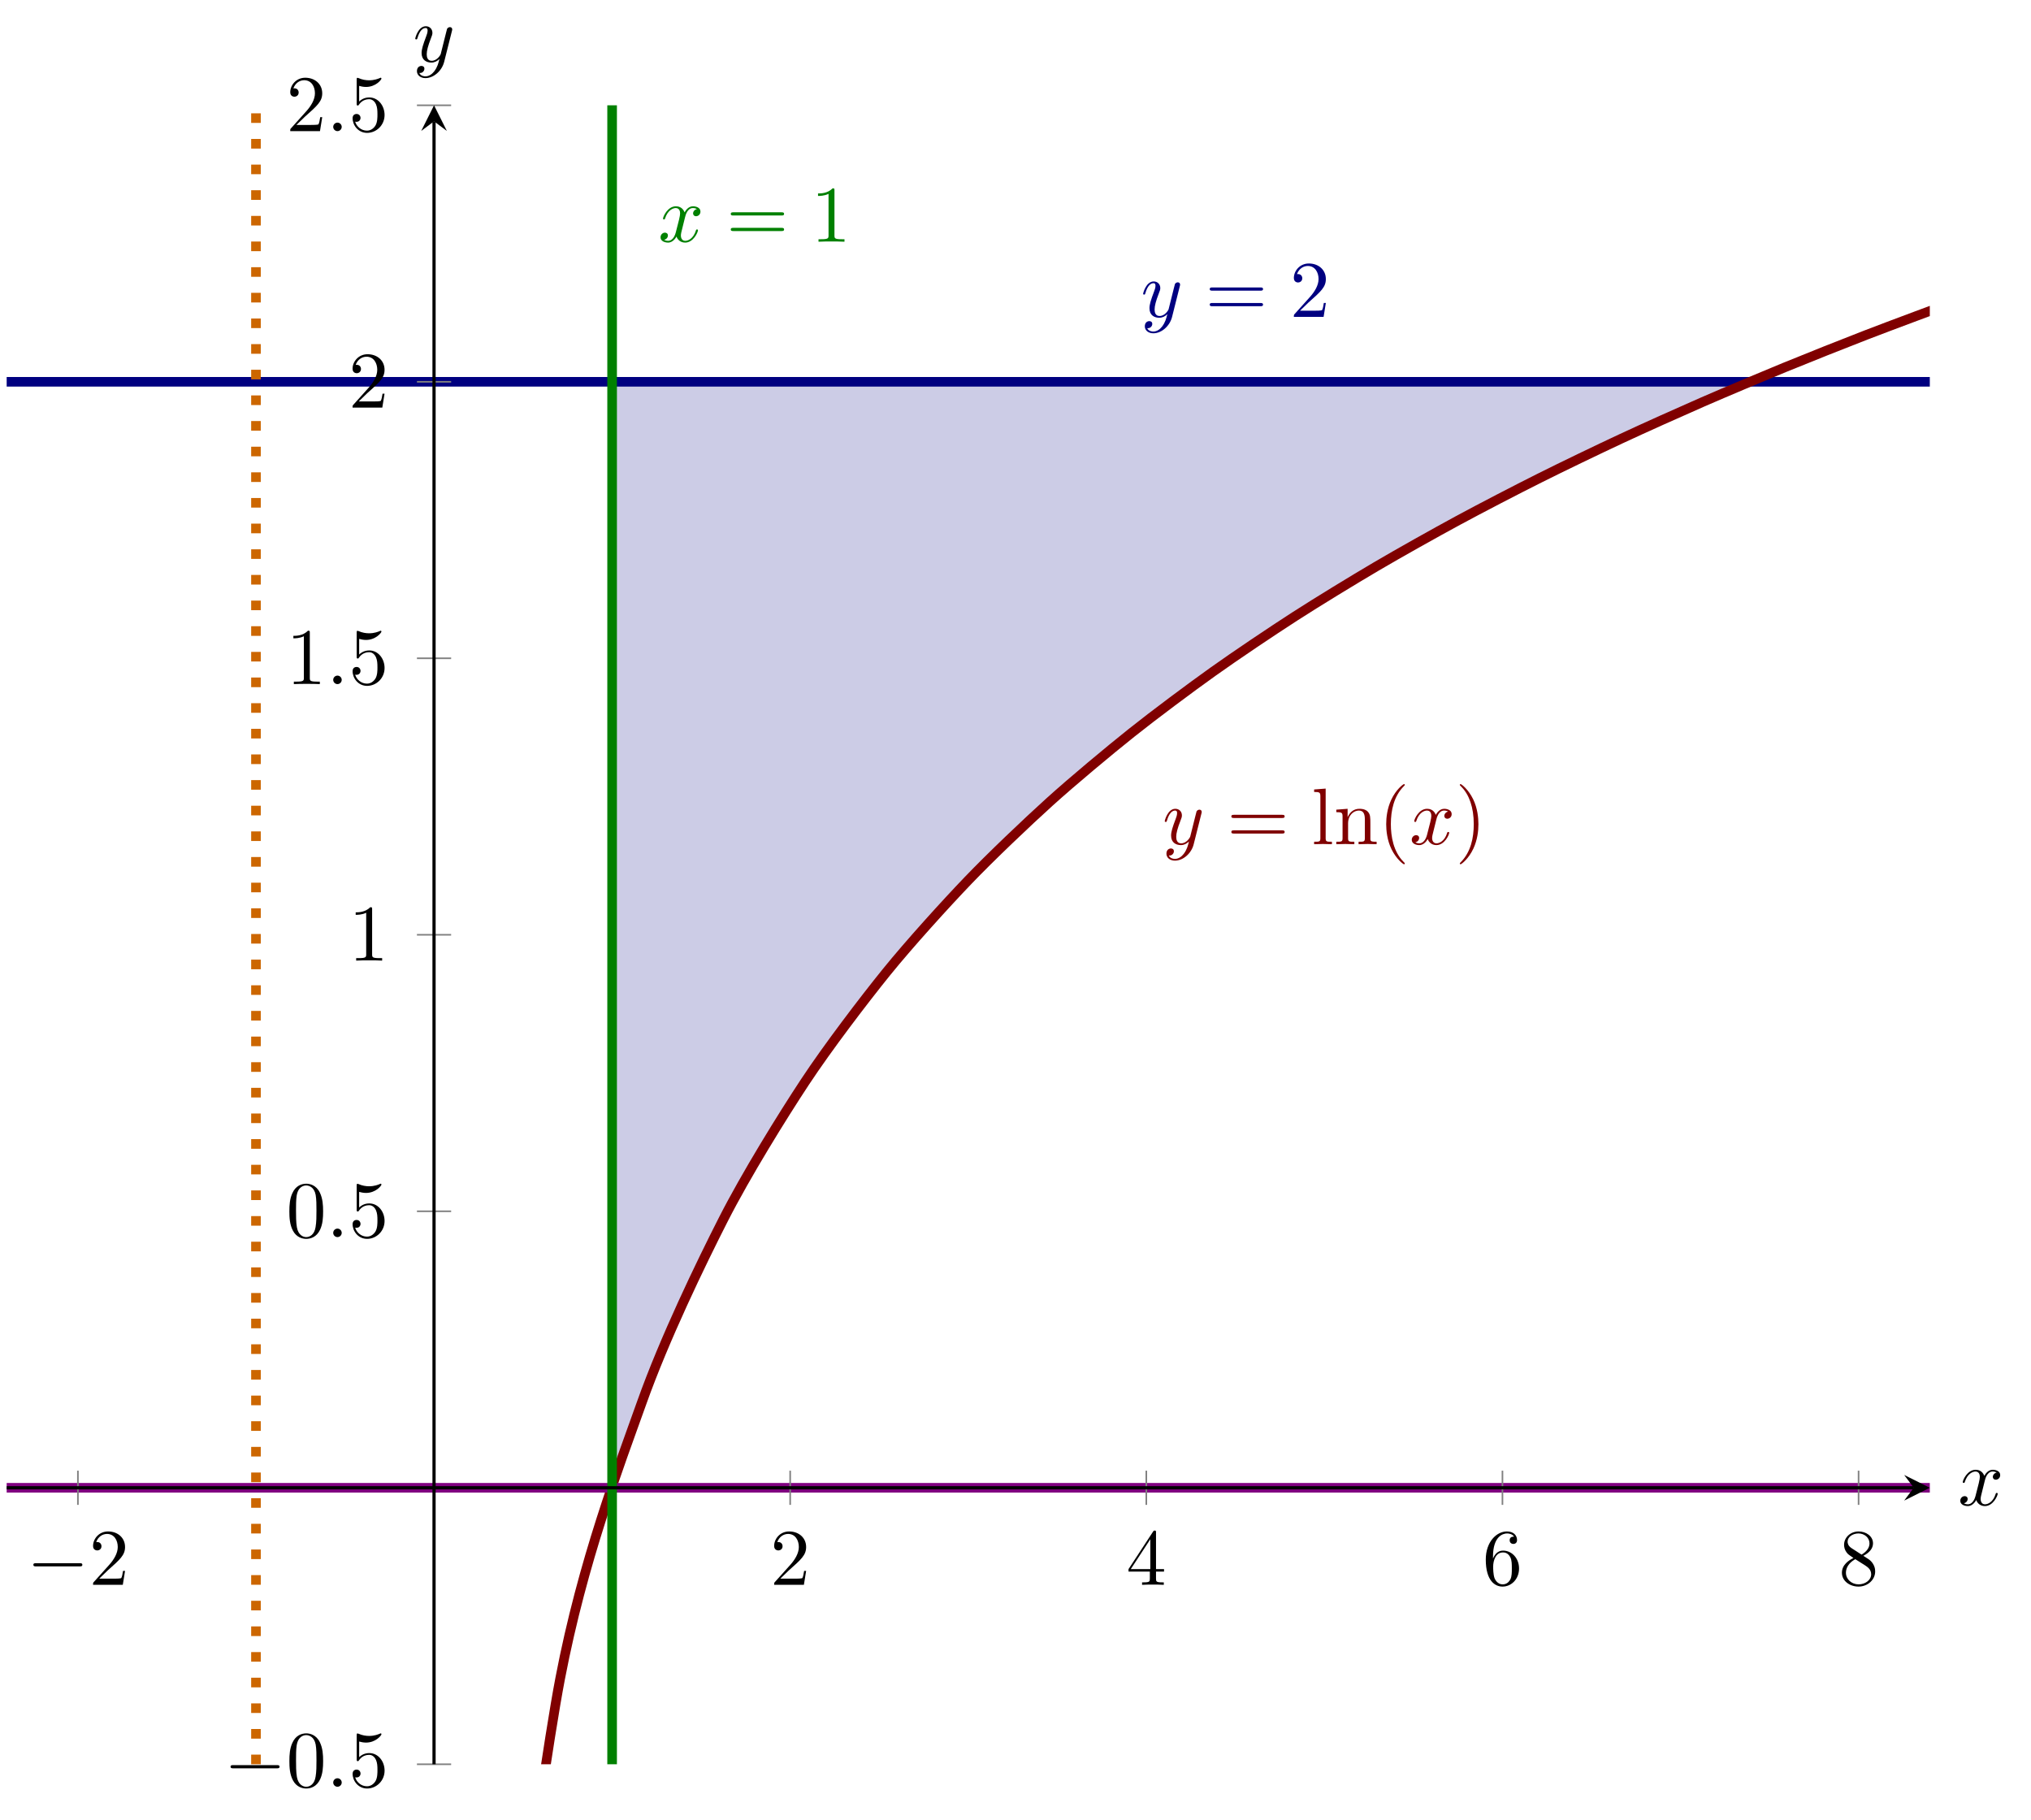
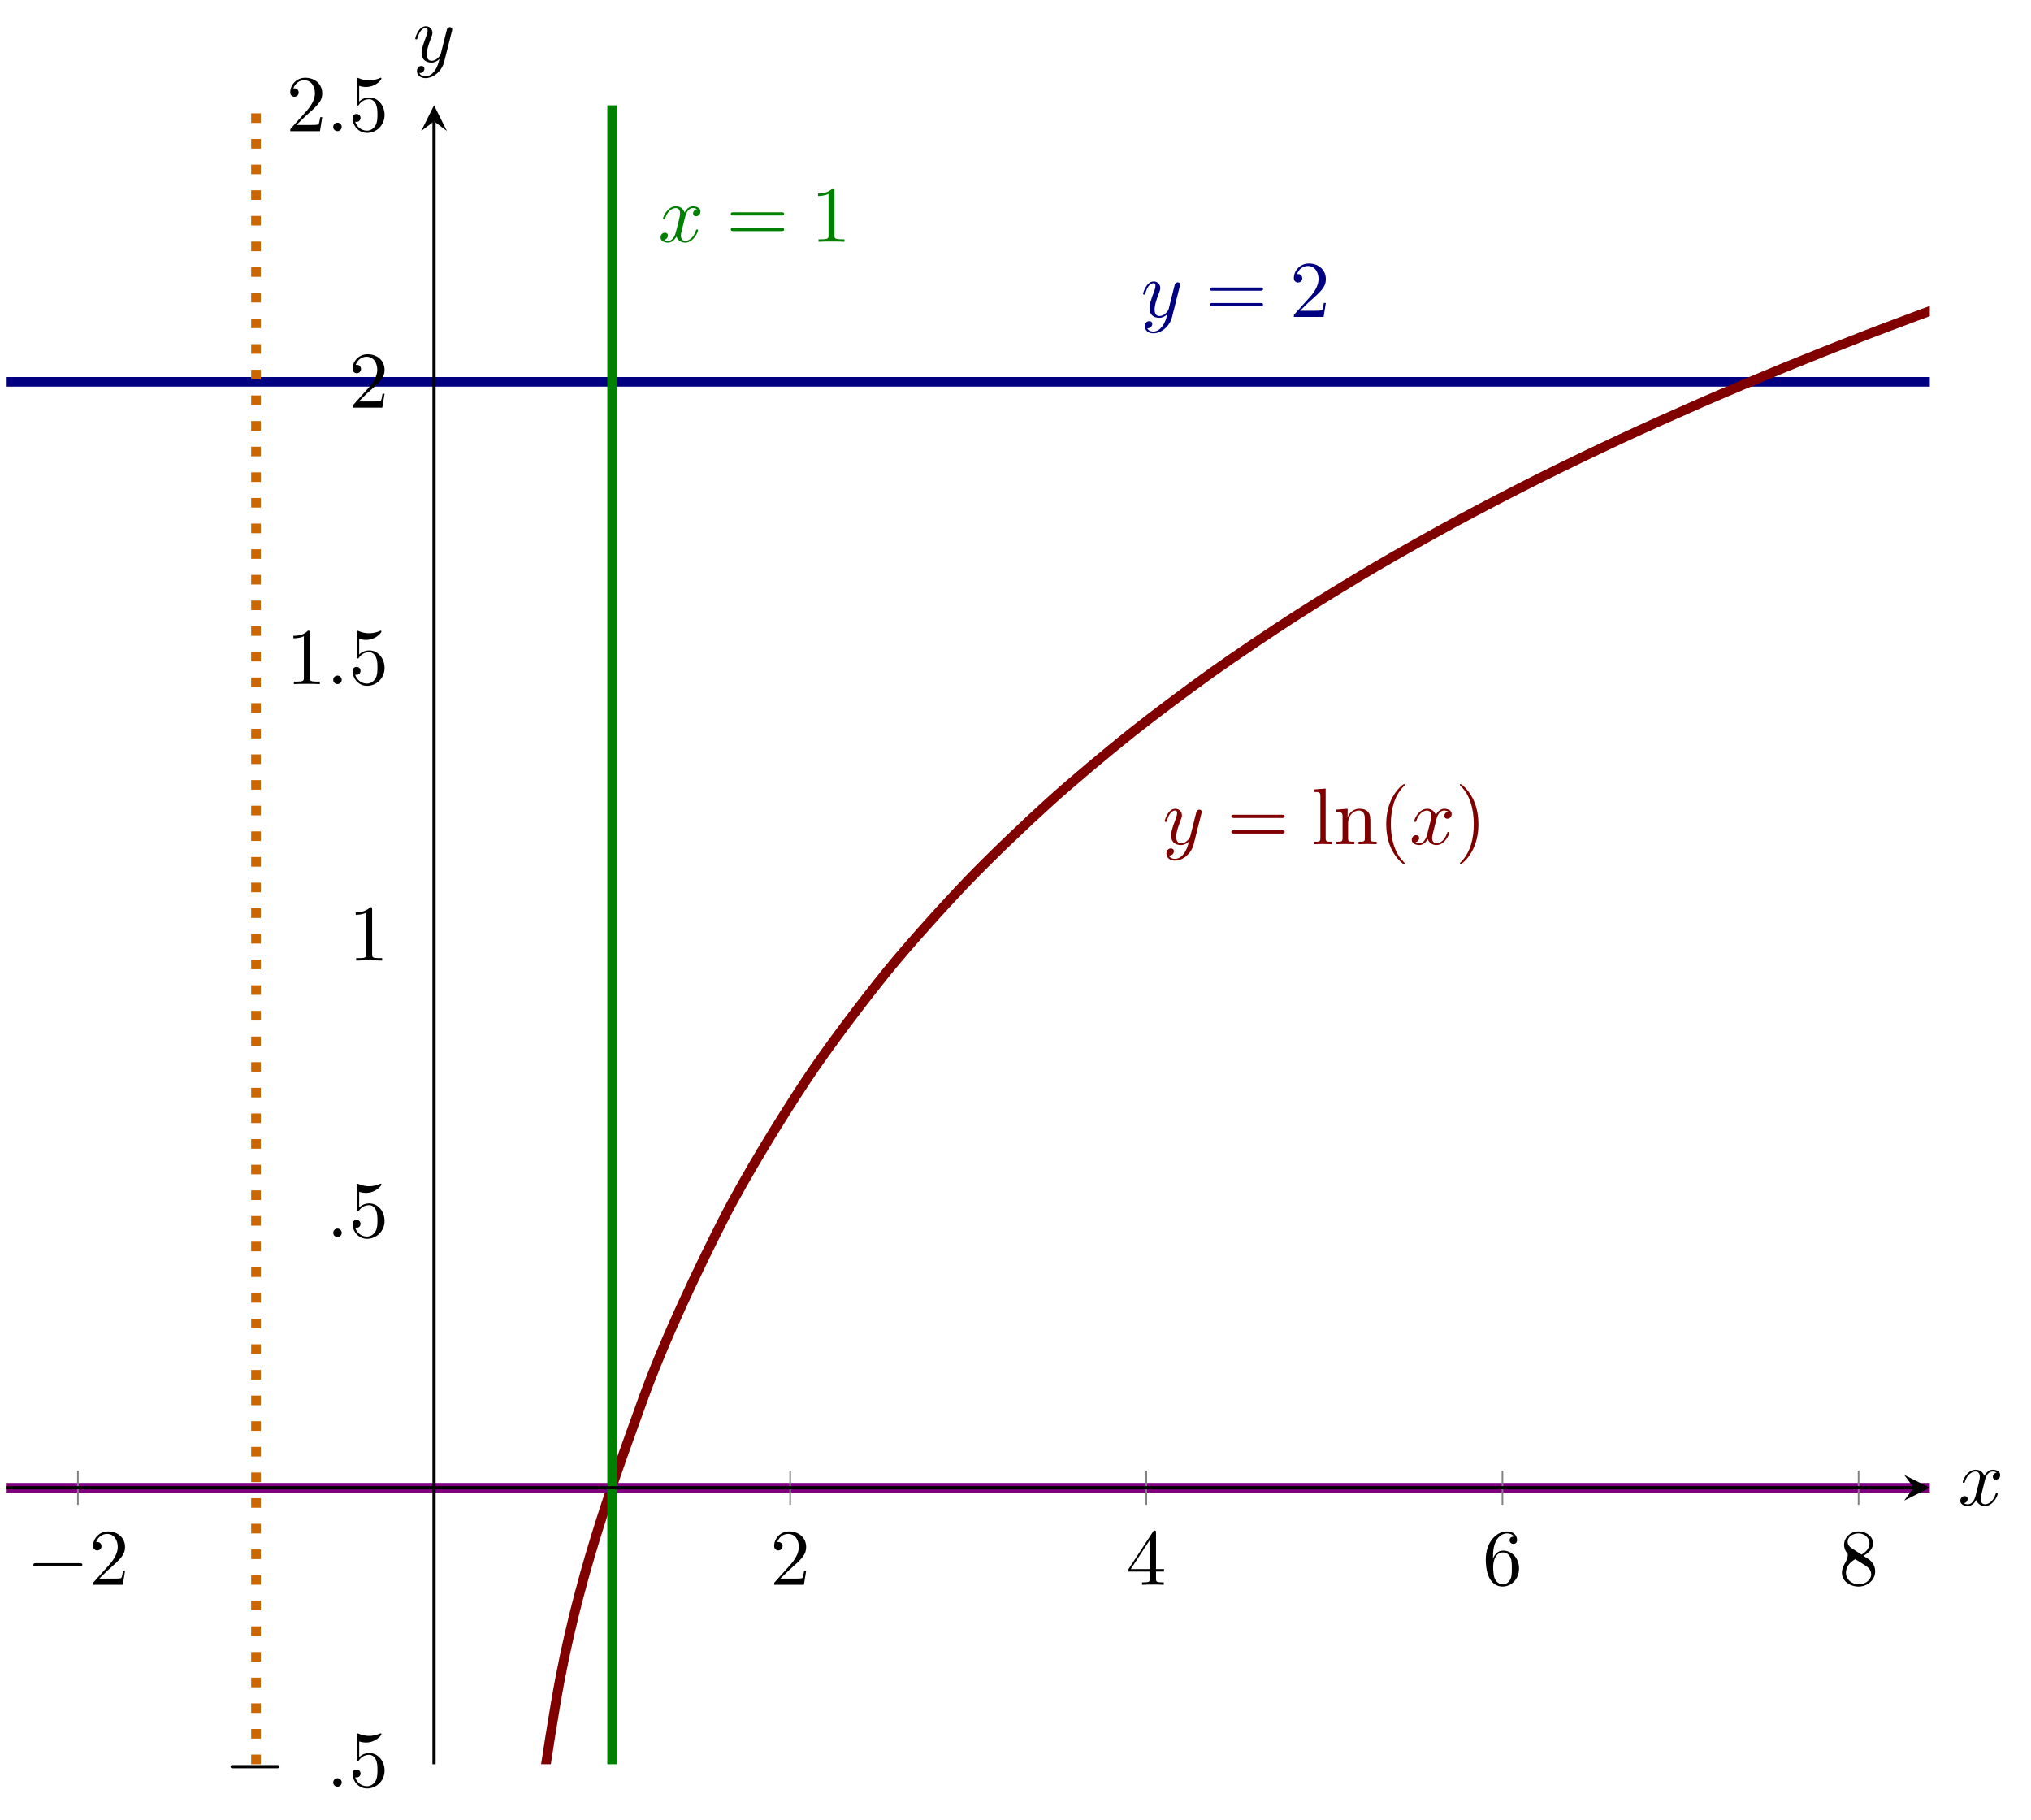
<svg xmlns="http://www.w3.org/2000/svg" xmlns:xlink="http://www.w3.org/1999/xlink" version="1.1" width="353.413pt" height="316.686pt" viewBox="0 192.401 353.413 316.686">
  <defs>
    <path id="g0-0" d="M6.565-2.291C6.735-2.291 6.914-2.291 6.914-2.491S6.735-2.69 6.565-2.69H1.176C1.006-2.69 .827-2.69 .827-2.491S1.006-2.291 1.176-2.291H6.565Z" />
    <path id="g1-58" d="M1.913-.528C1.913-.817 1.674-1.056 1.385-1.056S.857-.817 .857-.528S1.096 0 1.385 0S1.913-.239 1.913-.528Z" />
    <path id="g1-120" d="M3.328-3.009C3.387-3.268 3.616-4.184 4.314-4.184C4.364-4.184 4.603-4.184 4.812-4.055C4.533-4.005 4.334-3.756 4.334-3.517C4.334-3.357 4.443-3.168 4.712-3.168C4.932-3.168 5.25-3.347 5.25-3.746C5.25-4.264 4.663-4.403 4.324-4.403C3.746-4.403 3.397-3.875 3.278-3.646C3.029-4.304 2.491-4.403 2.202-4.403C1.166-4.403 .598-3.118 .598-2.869C.598-2.77 .697-2.77 .717-2.77C.797-2.77 .827-2.79 .847-2.879C1.186-3.935 1.843-4.184 2.182-4.184C2.371-4.184 2.72-4.095 2.72-3.517C2.72-3.208 2.55-2.54 2.182-1.146C2.022-.528 1.674-.11 1.235-.11C1.176-.11 .946-.11 .737-.239C.986-.289 1.205-.498 1.205-.777C1.205-1.046 .986-1.126 .837-1.126C.538-1.126 .289-.867 .289-.548C.289-.09 .787 .11 1.225 .11C1.883 .11 2.242-.588 2.271-.648C2.391-.279 2.75 .11 3.347 .11C4.374 .11 4.941-1.176 4.941-1.425C4.941-1.524 4.852-1.524 4.822-1.524C4.732-1.524 4.712-1.484 4.692-1.415C4.364-.349 3.686-.11 3.367-.11C2.979-.11 2.819-.428 2.819-.767C2.819-.986 2.879-1.205 2.989-1.644L3.328-3.009Z" />
    <path id="g1-121" d="M4.842-3.796C4.882-3.935 4.882-3.955 4.882-4.025C4.882-4.204 4.742-4.294 4.593-4.294C4.493-4.294 4.334-4.234 4.244-4.085C4.224-4.035 4.144-3.726 4.105-3.547C4.035-3.288 3.965-3.019 3.905-2.75L3.457-.956C3.417-.807 2.989-.11 2.331-.11C1.823-.11 1.714-.548 1.714-.917C1.714-1.375 1.883-1.993 2.222-2.869C2.381-3.278 2.421-3.387 2.421-3.587C2.421-4.035 2.102-4.403 1.604-4.403C.658-4.403 .289-2.959 .289-2.869C.289-2.77 .389-2.77 .408-2.77C.508-2.77 .518-2.79 .568-2.949C.837-3.885 1.235-4.184 1.574-4.184C1.654-4.184 1.823-4.184 1.823-3.866C1.823-3.616 1.724-3.357 1.654-3.168C1.255-2.112 1.076-1.544 1.076-1.076C1.076-.189 1.704 .11 2.291 .11C2.68 .11 3.019-.06 3.298-.339C3.168 .179 3.049 .667 2.65 1.196C2.391 1.534 2.012 1.823 1.554 1.823C1.415 1.823 .966 1.793 .797 1.405C.956 1.405 1.086 1.405 1.225 1.285C1.325 1.196 1.425 1.066 1.425 .877C1.425 .568 1.156 .528 1.056 .528C.827 .528 .498 .687 .498 1.176C.498 1.674 .936 2.042 1.554 2.042C2.58 2.042 3.606 1.136 3.885 .01L4.842-3.796Z" />
    <path id="g2-40" d="M3.298 2.391C3.298 2.361 3.298 2.341 3.128 2.172C1.883 .917 1.564-.966 1.564-2.491C1.564-4.224 1.943-5.958 3.168-7.203C3.298-7.323 3.298-7.342 3.298-7.372C3.298-7.442 3.258-7.472 3.198-7.472C3.098-7.472 2.202-6.795 1.614-5.529C1.106-4.433 .986-3.328 .986-2.491C.986-1.714 1.096-.508 1.644 .618C2.242 1.843 3.098 2.491 3.198 2.491C3.258 2.491 3.298 2.461 3.298 2.391Z" />
    <path id="g2-41" d="M2.879-2.491C2.879-3.268 2.77-4.473 2.222-5.599C1.624-6.824 .767-7.472 .667-7.472C.608-7.472 .568-7.432 .568-7.372C.568-7.342 .568-7.323 .757-7.143C1.733-6.157 2.301-4.573 2.301-2.491C2.301-.787 1.933 .966 .697 2.222C.568 2.341 .568 2.361 .568 2.391C.568 2.451 .608 2.491 .667 2.491C.767 2.491 1.664 1.813 2.252 .548C2.76-.548 2.879-1.654 2.879-2.491Z" />
-     <path id="g2-48" d="M4.583-3.188C4.583-3.985 4.533-4.782 4.184-5.519C3.726-6.476 2.909-6.635 2.491-6.635C1.893-6.635 1.166-6.376 .757-5.45C.438-4.762 .389-3.985 .389-3.188C.389-2.441 .428-1.544 .837-.787C1.265 .02 1.993 .219 2.481 .219C3.019 .219 3.776 .01 4.214-.936C4.533-1.624 4.583-2.401 4.583-3.188ZM2.481 0C2.092 0 1.504-.249 1.325-1.205C1.215-1.803 1.215-2.72 1.215-3.308C1.215-3.945 1.215-4.603 1.295-5.141C1.484-6.326 2.232-6.416 2.481-6.416C2.809-6.416 3.467-6.237 3.656-5.25C3.756-4.692 3.756-3.935 3.756-3.308C3.756-2.56 3.756-1.883 3.646-1.245C3.497-.299 2.929 0 2.481 0Z" />
    <path id="g2-49" d="M2.929-6.376C2.929-6.615 2.929-6.635 2.7-6.635C2.082-5.998 1.205-5.998 .887-5.998V-5.689C1.086-5.689 1.674-5.689 2.192-5.948V-.787C2.192-.428 2.162-.309 1.265-.309H.946V0C1.295-.03 2.162-.03 2.56-.03S3.826-.03 4.174 0V-.309H3.856C2.959-.309 2.929-.418 2.929-.787V-6.376Z" />
    <path id="g2-50" d="M1.265-.767L2.321-1.793C3.875-3.168 4.473-3.706 4.473-4.702C4.473-5.838 3.577-6.635 2.361-6.635C1.235-6.635 .498-5.719 .498-4.832C.498-4.274 .996-4.274 1.026-4.274C1.196-4.274 1.544-4.394 1.544-4.802C1.544-5.061 1.365-5.32 1.016-5.32C.936-5.32 .917-5.32 .887-5.31C1.116-5.958 1.654-6.326 2.232-6.326C3.138-6.326 3.567-5.519 3.567-4.702C3.567-3.905 3.068-3.118 2.521-2.501L.608-.369C.498-.259 .498-.239 .498 0H4.194L4.473-1.733H4.224C4.174-1.435 4.105-.996 4.005-.847C3.935-.767 3.278-.767 3.059-.767H1.265Z" />
    <path id="g2-52" d="M2.929-1.644V-.777C2.929-.418 2.909-.309 2.172-.309H1.963V0C2.371-.03 2.889-.03 3.308-.03S4.254-.03 4.663 0V-.309H4.453C3.716-.309 3.696-.418 3.696-.777V-1.644H4.692V-1.953H3.696V-6.486C3.696-6.685 3.696-6.745 3.537-6.745C3.447-6.745 3.417-6.745 3.337-6.625L.279-1.953V-1.644H2.929ZM2.989-1.953H.558L2.989-5.669V-1.953Z" />
    <path id="g2-53" d="M4.473-2.002C4.473-3.188 3.656-4.184 2.58-4.184C2.102-4.184 1.674-4.025 1.315-3.676V-5.619C1.514-5.559 1.843-5.489 2.162-5.489C3.387-5.489 4.085-6.396 4.085-6.526C4.085-6.585 4.055-6.635 3.985-6.635C3.975-6.635 3.955-6.635 3.905-6.605C3.706-6.516 3.218-6.316 2.55-6.316C2.152-6.316 1.694-6.386 1.225-6.595C1.146-6.625 1.126-6.625 1.106-6.625C1.006-6.625 1.006-6.545 1.006-6.386V-3.437C1.006-3.258 1.006-3.178 1.146-3.178C1.215-3.178 1.235-3.208 1.275-3.268C1.385-3.427 1.753-3.965 2.56-3.965C3.078-3.965 3.328-3.507 3.407-3.328C3.567-2.959 3.587-2.57 3.587-2.072C3.587-1.724 3.587-1.126 3.347-.707C3.108-.319 2.74-.06 2.281-.06C1.554-.06 .986-.588 .817-1.176C.847-1.166 .877-1.156 .986-1.156C1.315-1.156 1.484-1.405 1.484-1.644S1.315-2.132 .986-2.132C.847-2.132 .498-2.062 .498-1.604C.498-.747 1.186 .219 2.301 .219C3.457 .219 4.473-.737 4.473-2.002Z" />
    <path id="g2-54" d="M1.315-3.268V-3.507C1.315-6.027 2.55-6.386 3.059-6.386C3.298-6.386 3.716-6.326 3.935-5.988C3.786-5.988 3.387-5.988 3.387-5.539C3.387-5.23 3.626-5.081 3.846-5.081C4.005-5.081 4.304-5.171 4.304-5.559C4.304-6.157 3.866-6.635 3.039-6.635C1.763-6.635 .418-5.35 .418-3.148C.418-.488 1.574 .219 2.501 .219C3.606 .219 4.553-.717 4.553-2.032C4.553-3.298 3.666-4.254 2.56-4.254C1.883-4.254 1.514-3.746 1.315-3.268ZM2.501-.06C1.873-.06 1.574-.658 1.514-.807C1.335-1.275 1.335-2.072 1.335-2.252C1.335-3.029 1.654-4.025 2.55-4.025C2.71-4.025 3.168-4.025 3.477-3.407C3.656-3.039 3.656-2.531 3.656-2.042C3.656-1.564 3.656-1.066 3.487-.707C3.188-.11 2.73-.06 2.501-.06Z" />
-     <path id="g2-56" d="M1.624-4.553C1.166-4.852 1.126-5.191 1.126-5.36C1.126-5.968 1.773-6.386 2.481-6.386C3.208-6.386 3.846-5.868 3.846-5.151C3.846-4.583 3.457-4.105 2.859-3.756L1.624-4.553ZM3.078-3.606C3.796-3.975 4.284-4.493 4.284-5.151C4.284-6.067 3.397-6.635 2.491-6.635C1.494-6.635 .687-5.898 .687-4.971C.687-4.792 .707-4.344 1.126-3.875C1.235-3.756 1.604-3.507 1.853-3.337C1.275-3.049 .418-2.491 .418-1.504C.418-.448 1.435 .219 2.481 .219C3.606 .219 4.553-.608 4.553-1.674C4.553-2.032 4.443-2.481 4.065-2.899C3.875-3.108 3.716-3.208 3.078-3.606ZM2.082-3.188L3.308-2.411C3.587-2.222 4.055-1.923 4.055-1.315C4.055-.578 3.308-.06 2.491-.06C1.634-.06 .917-.677 .917-1.504C.917-2.082 1.235-2.72 2.082-3.188Z" />
+     <path id="g2-56" d="M1.624-4.553C1.166-4.852 1.126-5.191 1.126-5.36C1.126-5.968 1.773-6.386 2.481-6.386C3.208-6.386 3.846-5.868 3.846-5.151C3.846-4.583 3.457-4.105 2.859-3.756L1.624-4.553ZM3.078-3.606C3.796-3.975 4.284-4.493 4.284-5.151C4.284-6.067 3.397-6.635 2.491-6.635C1.494-6.635 .687-5.898 .687-4.971C.687-4.792 .707-4.344 1.126-3.875C1.275-3.049 .418-2.491 .418-1.504C.418-.448 1.435 .219 2.481 .219C3.606 .219 4.553-.608 4.553-1.674C4.553-2.032 4.443-2.481 4.065-2.899C3.875-3.108 3.716-3.208 3.078-3.606ZM2.082-3.188L3.308-2.411C3.587-2.222 4.055-1.923 4.055-1.315C4.055-.578 3.308-.06 2.491-.06C1.634-.06 .917-.677 .917-1.504C.917-2.082 1.235-2.72 2.082-3.188Z" />
    <path id="g2-61" d="M6.844-3.258C6.994-3.258 7.183-3.258 7.183-3.457S6.994-3.656 6.854-3.656H.887C.747-3.656 .558-3.656 .558-3.457S.747-3.258 .897-3.258H6.844ZM6.854-1.325C6.994-1.325 7.183-1.325 7.183-1.524S6.994-1.724 6.844-1.724H.897C.747-1.724 .558-1.724 .558-1.524S.747-1.325 .887-1.325H6.854Z" />
    <path id="g2-108" d="M1.763-6.914L.329-6.804V-6.496C1.026-6.496 1.106-6.426 1.106-5.938V-.757C1.106-.309 .996-.309 .329-.309V0C.658-.01 1.186-.03 1.435-.03S2.172-.01 2.54 0V-.309C1.873-.309 1.763-.309 1.763-.757V-6.914Z" />
    <path id="g2-110" d="M1.096-3.427V-.757C1.096-.309 .986-.309 .319-.309V0C.667-.01 1.176-.03 1.445-.03C1.704-.03 2.222-.01 2.56 0V-.309C1.893-.309 1.783-.309 1.783-.757V-2.59C1.783-3.626 2.491-4.184 3.128-4.184C3.756-4.184 3.866-3.646 3.866-3.078V-.757C3.866-.309 3.756-.309 3.088-.309V0C3.437-.01 3.945-.03 4.214-.03C4.473-.03 4.991-.01 5.33 0V-.309C4.812-.309 4.563-.309 4.553-.608V-2.511C4.553-3.367 4.553-3.676 4.244-4.035C4.105-4.204 3.776-4.403 3.198-4.403C2.471-4.403 2.002-3.975 1.724-3.357V-4.403L.319-4.294V-3.985C1.016-3.985 1.096-3.915 1.096-3.427Z" />
  </defs>
  <g id="page1" transform="matrix(1.4 0 0 1.4 0 0)">
    <g stroke-miterlimit="10" transform="translate(.83,356.687)scale(0.996,-0.996)">
      <g fill="#000" stroke="#000">
        <g stroke-width="0.4">
          <clipPath id="pgfcp2">
            <path d="M0 0H239.991V207H0Z" />
          </clipPath>
          <g clip-path="url(#pgfcp2)">
            <g stroke-width="0.4">
              <g fill="#cccce6" stroke="#cccce6">
-                 <path d="M75.553 172.5H81.478H87.404H93.33H99.255H105.181H111.107H117.032H122.958H128.884H134.81H140.735H146.661H152.587H158.512H164.438H170.364H176.289H182.215H188.141H194.066H199.992H205.918H211.843H217.769V172.598L211.843 170.063L205.918 167.432L199.992 164.701L194.066 161.855L188.141 158.888L182.215 155.791L176.289 152.544L170.364 149.135L164.438 145.55L158.512 141.767L152.587 137.765L146.661 133.517L140.735 128.988L134.81 124.145L128.884 118.934L122.958 113.299L117.032 107.166L111.107 100.429L105.181 92.961L99.255 84.587L93.33 75.054L87.404 63.987L81.478 50.809L75.553 34.5Z" stroke="none" />
-               </g>
+                 </g>
            </g>
          </g>
          <g transform="translate(-2.222,-241.5)">
            <g stroke="none" transform="scale(-1.004,1.004)translate(.83,356.687)scale(-1,-1)" />
          </g>
          <clipPath id="pgfcp1">
            <path d="M0 0H239.991V207H0Z" />
          </clipPath>
          <g clip-path="url(#pgfcp1)">
            <g stroke="#000080">
              <g stroke-width="1.2">
                <path d="M-2.222 172.5C-2.222 172.5 5.136 172.5 7.963 172.5S15.321 172.5 18.147 172.5C20.974 172.5 25.506 172.5 28.332 172.5C31.158 172.5 35.691 172.5 38.517 172.5S45.875 172.5 48.701 172.5S56.06 172.5 58.886 172.5C61.712 172.5 66.245 172.5 69.071 172.5C71.897 172.5 76.429 172.5 79.256 172.5S86.614 172.5 89.44 172.5C92.267 172.5 96.799 172.5 99.625 172.5S106.984 172.5 109.81 172.5S117.168 172.5 119.995 172.5C122.821 172.5 127.353 172.5 130.179 172.5S137.538 172.5 140.364 172.5S147.722 172.5 150.549 172.5S157.907 172.5 160.733 172.5S168.092 172.5 170.918 172.5S178.277 172.5 181.103 172.5C183.929 172.5 188.461 172.5 191.288 172.5S198.646 172.5 201.472 172.5C204.298 172.5 208.831 172.5 211.657 172.5S219.016 172.5 221.842 172.5S229.2 172.5 232.026 172.5C234.853 172.5 242.211 172.5 242.211 172.5" fill="none" />
              </g>
            </g>
            <g stroke="#800000">
              <g stroke-width="1.2">
                <path d="M58.886-61.16C58.886-61.16 66.245-4.045 69.071 10.703C71.897 25.451 76.429 37.184 79.256 45.133S86.614 62.444 89.44 67.995C92.267 73.546 96.799 80.857 99.625 85.14C102.451 89.423 106.984 95.374 109.81 98.864C112.636 102.355 117.168 107.35 119.995 110.297C122.821 113.244 127.353 117.554 130.179 120.105C133.005 122.657 137.538 126.438 140.364 128.69S147.722 134.319 150.549 136.334S157.907 141.39 160.733 143.211S168.092 147.796 170.918 149.458C173.744 151.12 178.277 153.659 181.103 155.188C183.929 156.718 188.461 159.065 191.288 160.481C194.114 161.898 198.646 164.079 201.472 165.397C204.298 166.715 208.831 168.75 211.657 169.983C214.483 171.215 219.016 173.122 221.842 174.281C224.668 175.441 229.2 177.244 232.026 178.337C234.853 179.431 242.211 182.162 242.211 182.162" fill="none" />
              </g>
            </g>
            <g stroke="#800080">
              <g stroke-width="1.2">
                <path d="M-2.222 34.5C-2.222 34.5 5.136 34.5 7.963 34.5S15.321 34.5 18.147 34.5C20.974 34.5 25.506 34.5 28.332 34.5C31.158 34.5 35.691 34.5 38.517 34.5S45.875 34.5 48.701 34.5S56.06 34.5 58.886 34.5C61.712 34.5 66.245 34.5 69.071 34.5C71.897 34.5 76.429 34.5 79.256 34.5S86.614 34.5 89.44 34.5C92.267 34.5 96.799 34.5 99.625 34.5S106.984 34.5 109.81 34.5S117.168 34.5 119.995 34.5C122.821 34.5 127.353 34.5 130.179 34.5S137.538 34.5 140.364 34.5S147.722 34.5 150.549 34.5S157.907 34.5 160.733 34.5S168.092 34.5 170.918 34.5S178.277 34.5 181.103 34.5C183.929 34.5 188.461 34.5 191.288 34.5S198.646 34.5 201.472 34.5C204.298 34.5 208.831 34.5 211.657 34.5S219.016 34.5 221.842 34.5S229.2 34.5 232.026 34.5C234.853 34.5 242.211 34.5 242.211 34.5" fill="none" />
              </g>
            </g>
            <g stroke="#008000">
              <g stroke-width="1.2">
                <path d="M75.553-241.5C75.553-241.5 75.553 862.499 75.553 862.499" fill="none" />
              </g>
            </g>
            <g stroke="#c60">
              <g stroke-width="1.2">
                <g stroke-dasharray="1.2,2.0" stroke-dashoffset="0.0">
                  <path d="M31.11 0V207" fill="none" />
                </g>
              </g>
            </g>
            <g stroke-width="0.4">
              <g fill="#800000" stroke="#800000">
                <g fill="#800000" stroke="#800000">
</g>
                <g transform="translate(144.228,114.8)">
                  <g stroke="none" transform="scale(-1.004,1.004)translate(.83,356.687)scale(-1,-1)">
                    <g fill="#800000">
                      <g stroke="none">
                        <g fill="#800000">
                          <use x=".83" y="356.687" xlink:href="#g1-121" />
                          <use x="8.839" y="356.687" xlink:href="#g2-61" />
                          <use x="19.356" y="356.687" xlink:href="#g2-108" />
                          <use x="22.123" y="356.687" xlink:href="#g2-110" />
                          <use x="27.658" y="356.687" xlink:href="#g2-40" />
                          <use x="31.532" y="356.687" xlink:href="#g1-120" />
                          <use x="37.226" y="356.687" xlink:href="#g2-41" />
                        </g>
                      </g>
                    </g>
                  </g>
                </g>
              </g>
              <g fill="#000080" stroke="#000080">
                <g fill="#000080" stroke="#000080">
</g>
                <g transform="translate(141.53,180.6)">
                  <g stroke="none" transform="scale(-1.004,1.004)translate(.83,356.687)scale(-1,-1)">
                    <g fill="#000080">
                      <g stroke="none">
                        <g fill="#000080">
                          <use x=".83" y="356.687" xlink:href="#g1-121" />
                          <use x="8.839" y="356.687" xlink:href="#g2-61" />
                          <use x="19.356" y="356.687" xlink:href="#g2-50" />
                        </g>
                      </g>
                    </g>
                  </g>
                </g>
              </g>
              <g fill="#008000" stroke="#008000">
                <g fill="#008000" stroke="#008000">
</g>
                <g transform="translate(81.306,189.978)">
                  <g stroke="none" transform="scale(-1.004,1.004)translate(.83,356.687)scale(-1,-1)">
                    <g fill="#008000">
                      <g stroke="none">
                        <g fill="#008000">
                          <use x=".83" y="356.687" xlink:href="#g1-120" />
                          <use x="9.291" y="356.687" xlink:href="#g2-61" />
                          <use x="19.808" y="356.687" xlink:href="#g2-49" />
                        </g>
                      </g>
                    </g>
                  </g>
                </g>
              </g>
            </g>
          </g>
          <g stroke-width="0.4">
            <g stroke-width="0.4">
              <g stroke-width="0.4">
                <g stroke-width="0.4">
                  <g transform="translate(2.5,22.389)">
                    <g stroke="none" transform="scale(-1.004,1.004)translate(.83,356.687)scale(-1,-1)">
                      <g fill="#000">
                        <g stroke="none">
                          <use x=".83" y="356.687" xlink:href="#g0-0" />
                          <use x="8.579" y="356.687" xlink:href="#g2-50" />
                        </g>
                      </g>
                    </g>
                  </g>
                  <g transform="translate(95.274,22.389)">
                    <g stroke="none" transform="scale(-1.004,1.004)translate(.83,356.687)scale(-1,-1)">
                      <g fill="#000">
                        <g stroke="none">
                          <use x=".83" y="356.687" xlink:href="#g2-50" />
                        </g>
                      </g>
                    </g>
                  </g>
                  <g transform="translate(139.717,22.389)">
                    <g stroke="none" transform="scale(-1.004,1.004)translate(.83,356.687)scale(-1,-1)">
                      <g fill="#000">
                        <g stroke="none">
                          <use x=".83" y="356.687" xlink:href="#g2-52" />
                        </g>
                      </g>
                    </g>
                  </g>
                  <g transform="translate(184.16,22.389)">
                    <g stroke="none" transform="scale(-1.004,1.004)translate(.83,356.687)scale(-1,-1)">
                      <g fill="#000">
                        <g stroke="none">
                          <use x=".83" y="356.687" xlink:href="#g2-54" />
                        </g>
                      </g>
                    </g>
                  </g>
                  <g transform="translate(228.602,22.389)">
                    <g stroke="none" transform="scale(-1.004,1.004)translate(.83,356.687)scale(-1,-1)">
                      <g fill="#000">
                        <g stroke="none">
                          <use x=".83" y="356.687" xlink:href="#g2-56" />
                        </g>
                      </g>
                    </g>
                  </g>
                  <g transform="translate(27.109,-2.806)">
                    <g stroke="none" transform="scale(-1.004,1.004)translate(.83,356.687)scale(-1,-1)">
                      <g fill="#000">
                        <g stroke="none">
                          <use x=".83" y="356.687" xlink:href="#g0-0" />
                          <use x="8.579" y="356.687" xlink:href="#g2-48" />
                          <use x="13.56" y="356.687" xlink:href="#g1-58" />
                          <use x="16.328" y="356.687" xlink:href="#g2-53" />
                        </g>
                      </g>
                    </g>
                  </g>
                  <g transform="translate(34.887,65.778)">
                    <g stroke="none" transform="scale(-1.004,1.004)translate(.83,356.687)scale(-1,-1)">
                      <g fill="#000">
                        <g stroke="none">
                          <use x=".83" y="356.687" xlink:href="#g2-48" />
                          <use x="5.812" y="356.687" xlink:href="#g1-58" />
                          <use x="8.579" y="356.687" xlink:href="#g2-53" />
                        </g>
                      </g>
                    </g>
                  </g>
                  <g transform="translate(42.664,100.278)">
                    <g stroke="none" transform="scale(-1.004,1.004)translate(.83,356.687)scale(-1,-1)">
                      <g fill="#000">
                        <g stroke="none">
                          <use x=".83" y="356.687" xlink:href="#g2-49" />
                        </g>
                      </g>
                    </g>
                  </g>
                  <g transform="translate(34.887,134.778)">
                    <g stroke="none" transform="scale(-1.004,1.004)translate(.83,356.687)scale(-1,-1)">
                      <g fill="#000">
                        <g stroke="none">
                          <use x=".83" y="356.687" xlink:href="#g2-49" />
                          <use x="5.812" y="356.687" xlink:href="#g1-58" />
                          <use x="8.579" y="356.687" xlink:href="#g2-53" />
                        </g>
                      </g>
                    </g>
                  </g>
                  <g transform="translate(42.664,169.278)">
                    <g stroke="none" transform="scale(-1.004,1.004)translate(.83,356.687)scale(-1,-1)">
                      <g fill="#000">
                        <g stroke="none">
                          <use x=".83" y="356.687" xlink:href="#g2-50" />
                        </g>
                      </g>
                    </g>
                  </g>
                  <g transform="translate(34.887,203.778)">
                    <g stroke="none" transform="scale(-1.004,1.004)translate(.83,356.687)scale(-1,-1)">
                      <g fill="#000">
                        <g stroke="none">
                          <use x=".83" y="356.687" xlink:href="#g2-50" />
                          <use x="5.812" y="356.687" xlink:href="#g1-58" />
                          <use x="8.579" y="356.687" xlink:href="#g2-53" />
                        </g>
                      </g>
                    </g>
                  </g>
                  <g transform="translate(243.503,32.326)">
                    <g stroke="none" transform="scale(-1.004,1.004)translate(.83,356.687)scale(-1,-1)">
                      <g fill="#000">
                        <g stroke="none">
                          <use x=".83" y="356.687" xlink:href="#g1-120" />
                        </g>
                      </g>
                    </g>
                  </g>
                  <g transform="translate(50.697,212.442)">
                    <g stroke="none" transform="scale(-1.004,1.004)translate(.83,356.687)scale(-1,-1)">
                      <g fill="#000">
                        <g stroke="none">
                          <use x=".83" y="356.687" xlink:href="#g1-121" />
                        </g>
                      </g>
                    </g>
                  </g>
                </g>
              </g>
            </g>
          </g>
          <g transform="translate(-0.833,-6.972)">
            <g stroke="none" transform="scale(-1.004,1.004)translate(.83,356.687)scale(-1,-1)" />
          </g>
          <g stroke-width="0.2">
            <g fill="#808080" stroke="#808080">
              <path d="M8.889 32.367V36.633M97.774 32.367V36.633M142.217 32.367V36.633M186.66 32.367V36.633M231.102 32.367V36.633" fill="none" />
            </g>
          </g>
          <g stroke-width="0.2">
            <g fill="#808080" stroke="#808080">
-               <path d="M51.197 0H55.465M51.197 69H55.465M51.197 103.5H55.465M51.197 138H55.465M51.197 172.5H55.465M51.197 207H55.465" fill="none" />
-             </g>
+               </g>
          </g>
          <path d="M0 34.5H237.991" fill="none" />
          <g transform="translate(237.991,34.5)">
            <path d="M2 0L-1.2 1.6L0 0L-1.2-1.6" stroke="none" />
          </g>
          <path d="M53.331 0V205" fill="none" />
          <g transform="matrix(0.0,1.0,-1.0,0.0,53.331,205)">
            <path d="M2 0L-1.2 1.6L0 0L-1.2-1.6" stroke="none" />
          </g>
        </g>
      </g>
    </g>
  </g>
</svg>